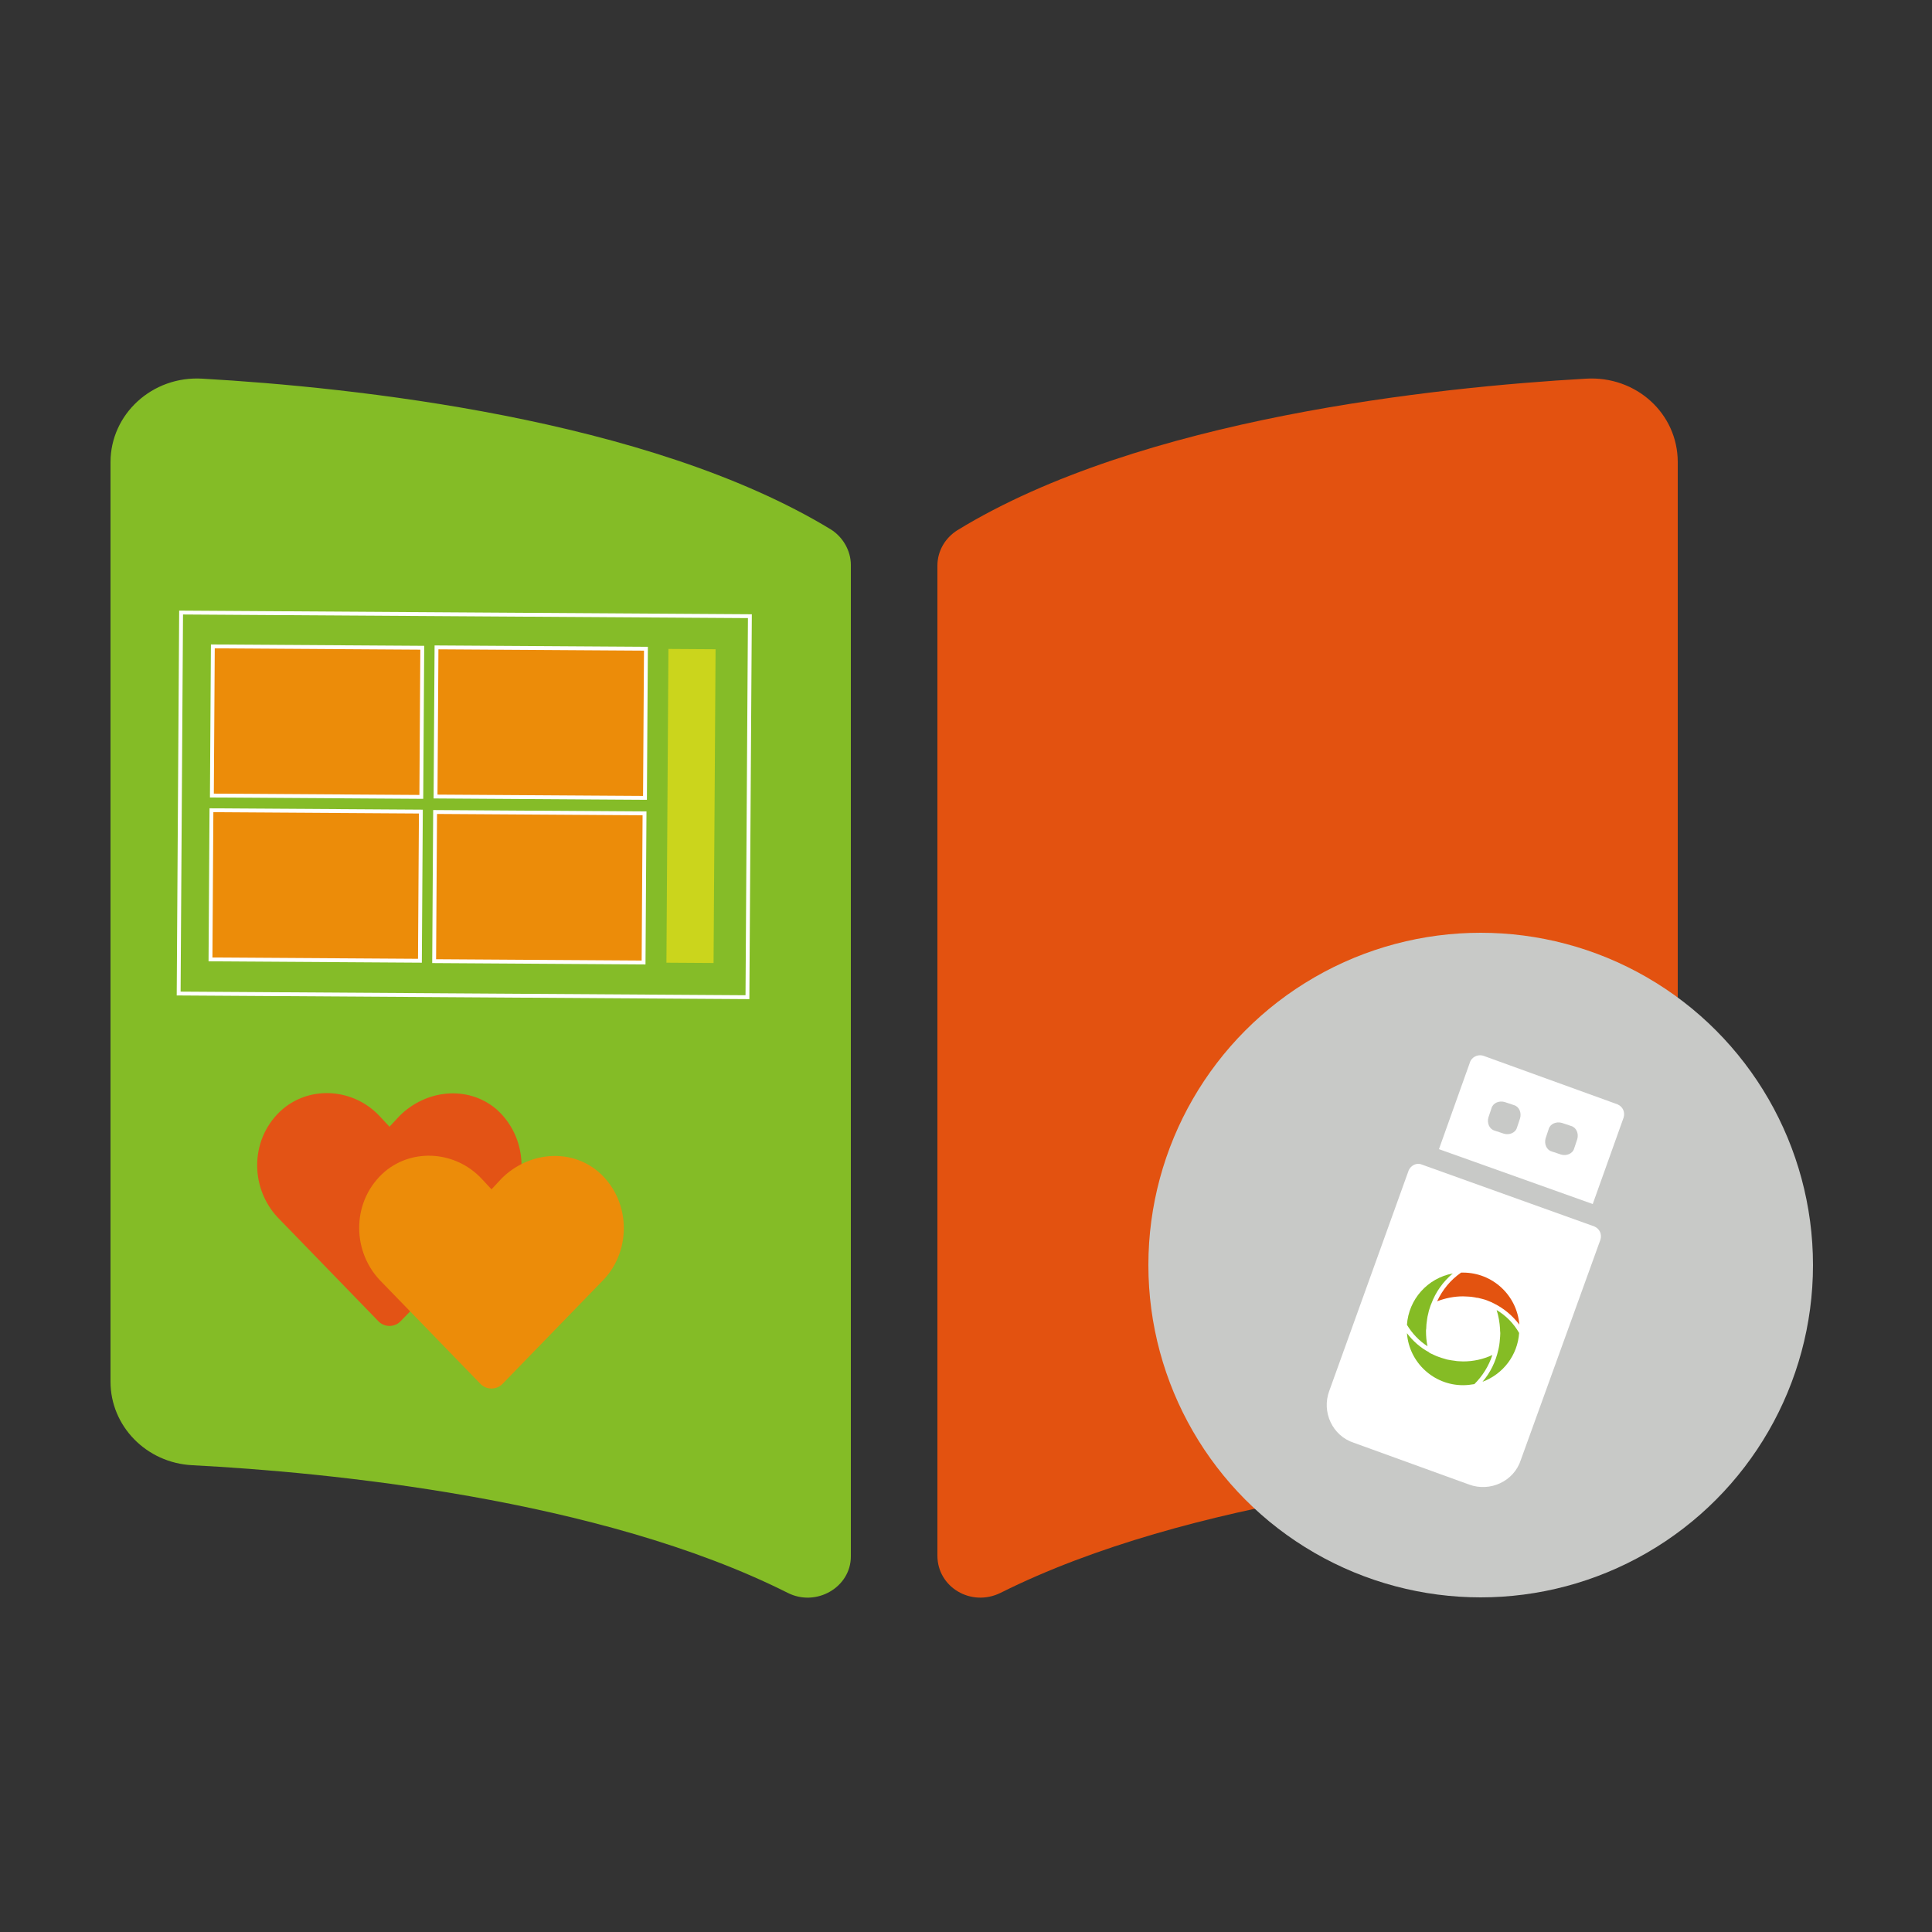
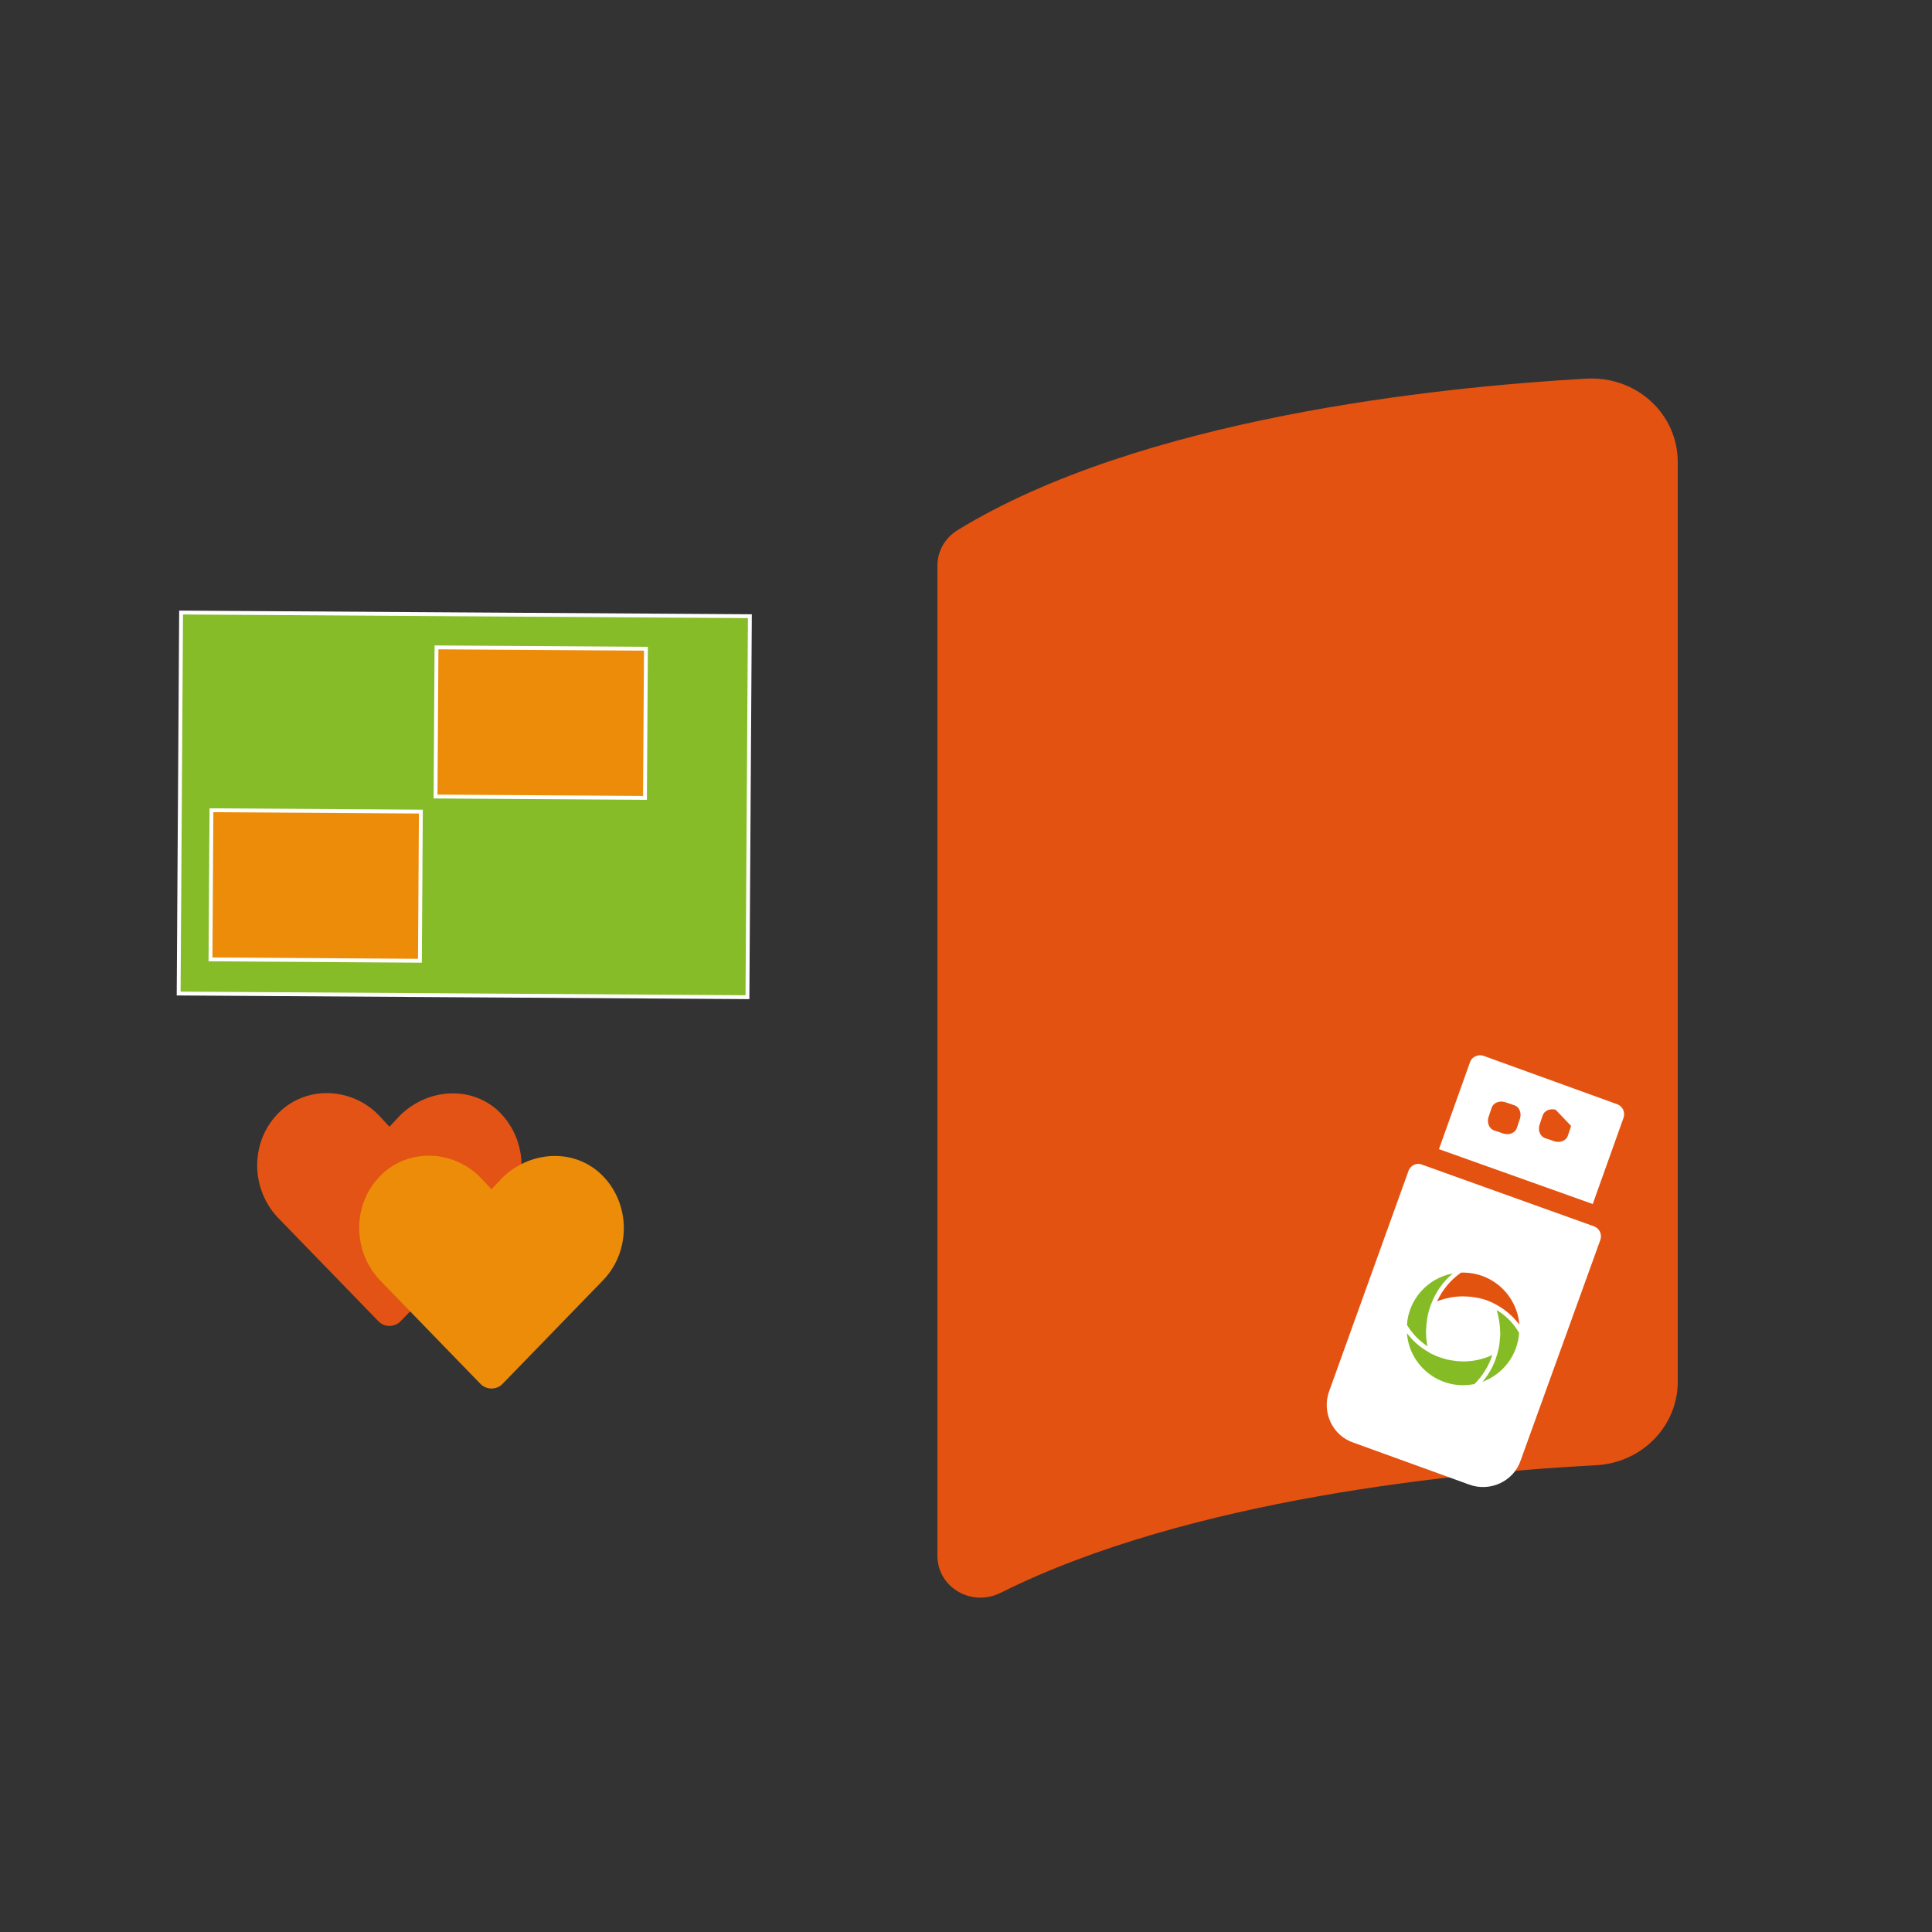
<svg xmlns="http://www.w3.org/2000/svg" version="1.1" id="Ebene_1" x="0px" y="0px" viewBox="0 0 250 250" style="enable-background:new 0 0 250 250;" xml:space="preserve">
  <rect x="0" y="0" width="250" height="250" fill="#333333" stroke="none" />
  <style type="text/css">
	.st0{fill:#E35210;enable-background:new    ;}
	.st1{fill:#84BC26;}
	.st2{fill:#C8C9C7;}
	.st3{fill:#FFFFFF;}
	.st4{fill:#E35310;}
	.st5{fill:#85BC25;}
	.st6{fill:#85BC28;stroke:#FFFFFF;stroke-width:0.5;stroke-miterlimit:9.999;}
	.st7{fill:#EC8C09;stroke:#FFFFFF;stroke-width:0.5;stroke-miterlimit:9.999;}
	.st8{fill:#CBD51C;}
	.st9{fill:#E35315;}
	.st10{fill:#EC8C09;}
</style>
  <g>
    <g>
      <path class="st0" d="M217.1,59.8v119c0,5.7-4.6,10.5-10.6,10.8c-17.4,0.9-52.6,4.3-77,16.5c-3.8,1.9-8.2-0.7-8.2-4.8V73.2    c0-1.9,1-3.6,2.6-4.6c23.7-14.5,62-18.5,81.3-19.6C211.7,48.6,217.1,53.5,217.1,59.8z" />
-       <path class="st1" d="M107.5,68.5C83.8,54.1,45.5,50.1,26.2,49c-6.5-0.4-11.9,4.6-11.9,10.8v119c0,5.7,4.6,10.5,10.6,10.8    c17.4,0.9,52.7,4.3,77,16.5c3.7,1.9,8.2-0.7,8.2-4.7V73.1C110.1,71.3,109.1,69.5,107.5,68.5z" />
    </g>
    <g>
-       <circle class="st2" cx="191.6" cy="163.7" r="43" />
      <g>
-         <path class="st3" d="M190.2,137.5l-4,11.2l19.9,7.1l4-11.2c0.2-0.7-0.1-1.4-0.8-1.7l-17.4-6.3     C191.2,136.4,190.4,136.8,190.2,137.5z M203.3,145.7c0.7,0.2,1,1,0.8,1.7l-0.4,1.2c-0.2,0.7-1,1-1.7,0.8l-1.2-0.4     c-0.7-0.2-1-1-0.8-1.7l0.4-1.2c0.2-0.7,1-1,1.7-0.8L203.3,145.7z M195.9,143c0.7,0.2,1,1,0.8,1.7l-0.4,1.2c-0.2,0.7-1,1-1.7,0.8     l-1.2-0.4c-0.7-0.2-1-1-0.8-1.7l0.4-1.2c0.2-0.7,1-1,1.7-0.8L195.9,143z M182.3,151.4L172,180c-1,2.7,0.4,5.8,3.2,6.7l14.9,5.4     c2.7,1,5.8-0.4,6.7-3.2l10.3-28.5c0.2-0.7-0.1-1.4-0.8-1.7l-22.3-8C183.3,150.4,182.6,150.8,182.3,151.4z" />
+         <path class="st3" d="M190.2,137.5l-4,11.2l19.9,7.1l4-11.2c0.2-0.7-0.1-1.4-0.8-1.7l-17.4-6.3     C191.2,136.4,190.4,136.8,190.2,137.5z M203.3,145.7l-0.4,1.2c-0.2,0.7-1,1-1.7,0.8l-1.2-0.4     c-0.7-0.2-1-1-0.8-1.7l0.4-1.2c0.2-0.7,1-1,1.7-0.8L203.3,145.7z M195.9,143c0.7,0.2,1,1,0.8,1.7l-0.4,1.2c-0.2,0.7-1,1-1.7,0.8     l-1.2-0.4c-0.7-0.2-1-1-0.8-1.7l0.4-1.2c0.2-0.7,1-1,1.7-0.8L195.9,143z M182.3,151.4L172,180c-1,2.7,0.4,5.8,3.2,6.7l14.9,5.4     c2.7,1,5.8-0.4,6.7-3.2l10.3-28.5c0.2-0.7-0.1-1.4-0.8-1.7l-22.3-8C183.3,150.4,182.6,150.8,182.3,151.4z" />
        <g id="g4320" transform="matrix(0.277,0,0,-0.277,380.363,200.628)">
          <path id="path4306" class="st4" d="M-689.7,129.8c-0.3,0-0.6,0-0.9,0c-4.9-3.4-8.7-8-11.2-13.4c3.9,1.5,8,2.3,12.1,2.3      c0.8,0,1.6-0.1,2.3-0.1c0.5,0,1-0.1,1.5-0.1c0.6-0.1,1.3-0.2,1.9-0.3c0.4-0.1,0.8-0.2,1.3-0.2c0.7-0.2,1.3-0.3,2-0.5      c0.4-0.1,0.7-0.2,1.1-0.3c0.7-0.2,1.4-0.5,2.1-0.8c0.3-0.1,0.7-0.3,1-0.4c0.4-0.2,0.8-0.4,1.2-0.6c0.1,0,0.1,0,0.2-0.1      c0,0,0,0,0,0c4.6-2.3,8.6-5.7,11.7-9.8C-664.5,119.2-675.9,129.8-689.7,129.8z" />
          <path id="path4304" class="st5" d="M-694.5,129.4c-11.8-2.2-20.6-12.1-21.4-24c2.4-4,5.7-7.5,9.6-10c-0.5,2.3-0.7,4.7-0.7,7      c0,0.4,0,0.8,0.1,1.2h0c0,0.7,0.1,1.3,0.1,2c0.1,0.8,0.2,1.6,0.3,2.3c0.1,0.4,0.1,0.9,0.2,1.3c0.1,0.6,0.3,1.1,0.4,1.7      c0.1,0.6,0.3,1.3,0.5,1.9c0.3,0.8,0.5,1.7,0.9,2.5c0,0,0,0,0,0C-702.5,120.7-699,125.6-694.5,129.4z" />
          <path id="path4302" class="st5" d="M-674,112.3c0.9-2.8,1.4-5.8,1.6-8.8h0c0-0.2,0-0.5,0-0.7c0-0.4,0.1-0.9,0.1-1.3      c0-1-0.1-2-0.2-3c0-0.4-0.1-0.8-0.1-1.2c-0.1-0.9-0.2-1.7-0.4-2.6c-0.1-0.3-0.1-0.6-0.2-0.9c-1.2-5.5-3.7-10.7-7.4-15      c9.7,3.6,16.4,12.5,17.1,22.8C-666,106-669.6,109.7-674,112.3z" />
          <path id="path4796-4" class="st5" d="M-715.9,101.5c1-13.7,12.5-24.3,26.2-24.3c1.8,0,3.5,0.2,5.3,0.5c3.8,3.8,6.7,8.4,8.4,13.6      c-4.3-2-8.9-3-13.6-3c-0.7,0-1.5,0.1-2.2,0.1c-0.6,0-1.1,0.1-1.7,0.2c-0.5,0.1-1,0.1-1.5,0.2c-0.6,0.1-1.1,0.2-1.7,0.3      c-0.5,0.1-1,0.2-1.5,0.4c-0.6,0.2-1.1,0.3-1.7,0.5c-0.5,0.2-0.9,0.3-1.4,0.5c-0.6,0.2-1.1,0.4-1.7,0.7c-0.4,0.2-0.8,0.4-1.3,0.6      c-0.4,0.2-0.9,0.4-1.3,0.7c0,0,0,0,0,0.1C-709.6,94.7-713.1,97.8-715.9,101.5z" />
        </g>
      </g>
    </g>
    <g>
      <rect x="35.4" y="67.3" transform="matrix(6.407778e-03 -1 1 6.407778e-03 -44.409 163.532)" class="st6" width="49.3" height="73.6" />
      <rect x="31.2" y="101" transform="matrix(6.407778e-03 -1 1 6.407778e-03 -73.963 154.699)" class="st7" width="19.3" height="27.1" />
-       <rect x="31.3" y="79.8" transform="matrix(6.407778e-03 -1 1 6.407778e-03 -52.583 133.732)" class="st7" width="19.3" height="27.1" />
-       <rect x="60.1" y="101.2" transform="matrix(6.407778e-03 -1 1 6.407778e-03 -45.407 183.824)" class="st7" width="19.3" height="27.1" />
      <rect x="60.3" y="80" transform="matrix(6.407778e-03 -1 1 6.407778e-03 -24.027 162.858)" class="st7" width="19.3" height="27.1" />
-       <rect x="69.1" y="101.2" transform="matrix(6.407778e-03 -1 1 6.407778e-03 -15.408 193.025)" class="st8" width="40.6" height="6.1" />
    </g>
    <path class="st9" d="M64.2,143.5c-3.7-3.1-9.1-2.5-12.5,0.9l-1.3,1.4l-1.3-1.4c-3.3-3.5-8.8-4-12.5-0.9c-4.2,3.6-4.4,10-0.7,14   l13,13.4c0.8,0.9,2.2,0.9,3,0l13-13.4C68.6,153.5,68.3,147.1,64.2,143.5L64.2,143.5z" />
    <path class="st10" d="M77.4,151.6c-3.7-3.1-9.1-2.5-12.5,0.9l-1.3,1.4l-1.3-1.4c-3.3-3.5-8.8-4-12.5-0.9c-4.2,3.6-4.4,10-0.7,14   l13,13.4c0.8,0.9,2.2,0.9,3,0l13-13.4C81.8,161.7,81.6,155.2,77.4,151.6L77.4,151.6z" />
  </g>
</svg>